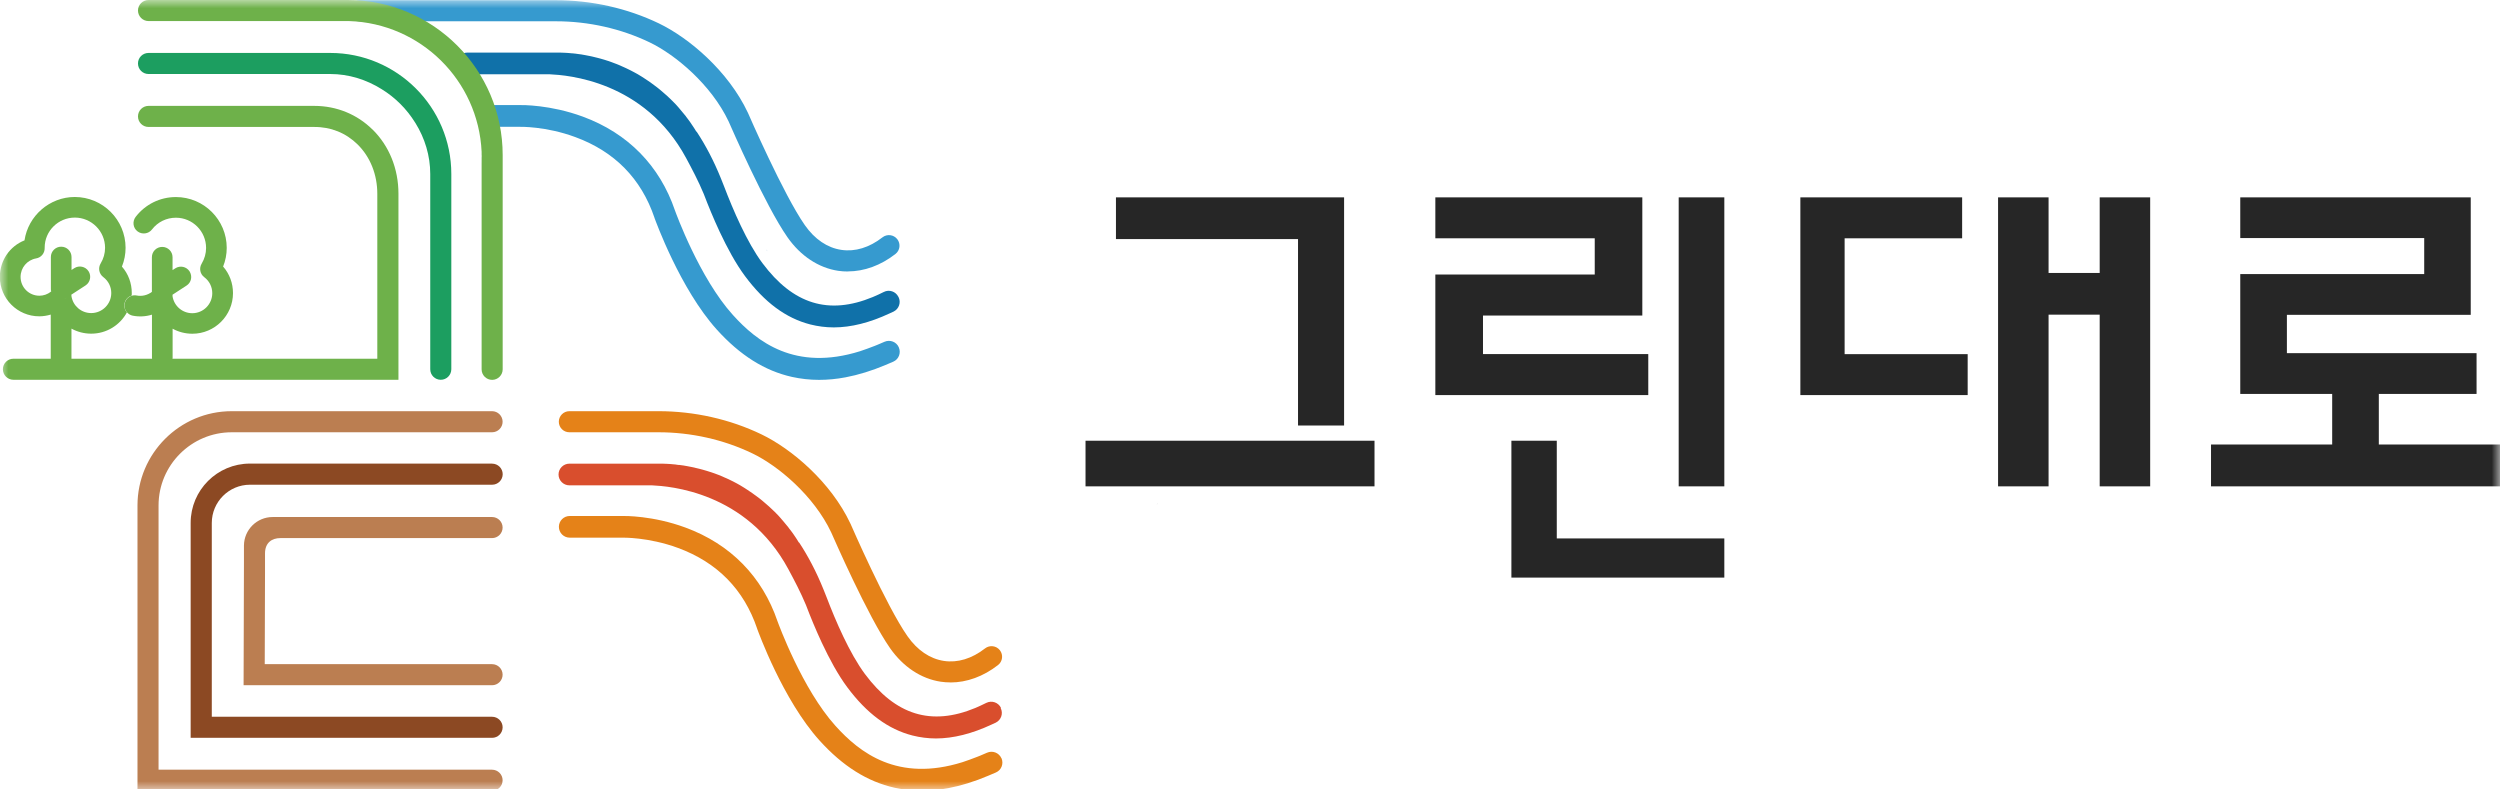
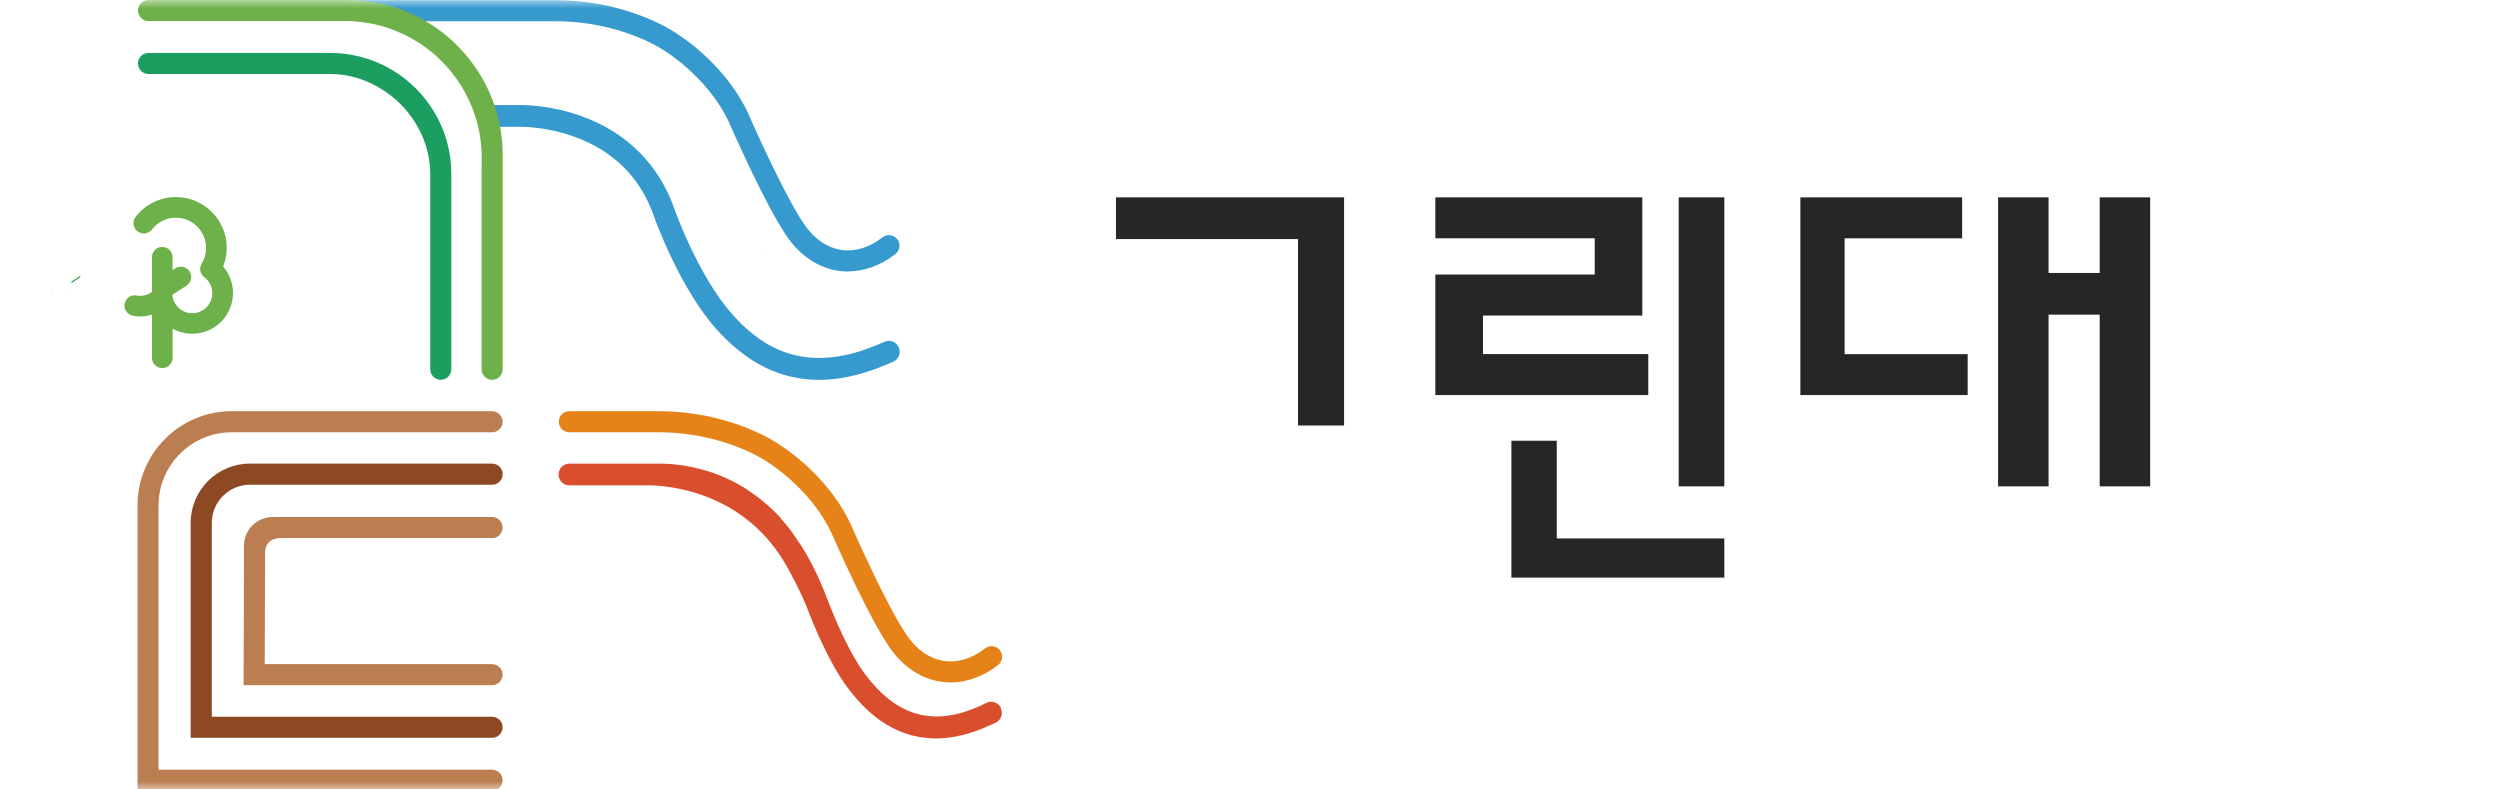
<svg xmlns="http://www.w3.org/2000/svg" width="152" height="48" viewBox="0 0 152 48" fill="none">
  <g clip-path="url(#clip0_828_7416)">
    <mask id="mask0_828_7416" style="mask-type:luminance" maskUnits="userSpaceOnUse" x="0" y="-1" width="152" height="50">
      <path d="M152 -0.04H0V48.04H152V-0.04Z" fill="white" />
    </mask>
    <g mask="url(#mask0_828_7416)">
      <path d="M54.647 21.116C54.501 20.781 54.111 20.634 53.776 20.781C53.638 20.843 53.5 20.898 53.366 20.956C53.303 20.982 53.24 21.007 53.178 21.032C52.872 21.153 52.575 21.258 52.29 21.354C48.338 22.593 46.023 20.772 44.562 19.152C42.532 16.908 41.092 12.948 41.038 12.797C40.112 10.076 38.178 8.1 35.436 7.091C33.456 6.363 31.744 6.384 31.564 6.388H29.613C29.249 6.388 28.956 6.685 28.956 7.05C28.956 7.414 29.249 7.711 29.613 7.711H31.593C31.593 7.711 33.172 7.665 34.98 8.335C37.37 9.214 38.986 10.863 39.79 13.233V13.241C39.857 13.417 41.352 17.566 43.583 20.04C44.994 21.601 46.488 22.543 48.15 22.916C48.682 23.033 49.234 23.096 49.799 23.096C50.327 23.096 50.863 23.045 51.411 22.941C52.19 22.794 53.002 22.543 53.839 22.191C53.994 22.128 54.153 22.062 54.312 21.99C54.647 21.844 54.794 21.454 54.647 21.12" fill="#369ACF" />
      <path d="M51.549 16.507C51.352 16.507 51.156 16.494 50.959 16.465C49.77 16.285 48.677 15.565 47.882 14.43C46.534 12.509 44.437 7.694 44.299 7.381C43.248 5.158 41.075 3.332 39.497 2.575C37.751 1.737 35.779 1.294 33.795 1.294H21.86C21.504 1.294 21.22 1.005 21.22 0.653C21.22 0.302 21.509 0.013 21.86 0.013H33.795C35.972 0.013 38.132 0.498 40.054 1.419C41.892 2.303 44.278 4.32 45.467 6.845L45.475 6.861C45.496 6.912 47.648 11.856 48.937 13.693C49.536 14.547 50.302 15.066 51.151 15.192C51.989 15.318 52.855 15.054 53.655 14.43C53.935 14.213 54.337 14.263 54.555 14.543C54.773 14.824 54.722 15.226 54.442 15.443C53.55 16.138 52.545 16.502 51.549 16.502" fill="#369ACF" />
-       <path d="M54.622 18.047C54.459 17.72 54.065 17.586 53.739 17.75C53.513 17.863 53.291 17.967 53.069 18.059C50.381 19.173 48.217 18.495 46.354 15.996C45.416 14.736 44.566 12.755 44.018 11.315C43.959 11.165 43.901 11.014 43.838 10.863C43.394 9.762 42.892 8.82 42.364 8.017L42.327 7.987C42.297 7.937 42.264 7.887 42.235 7.837C42.218 7.811 42.201 7.782 42.184 7.757C42.164 7.724 42.139 7.69 42.117 7.657C42.097 7.623 42.076 7.594 42.055 7.565C42.03 7.527 42 7.485 41.975 7.447C41.975 7.443 41.967 7.439 41.967 7.431C41.95 7.405 41.933 7.385 41.917 7.364C41.896 7.338 41.879 7.309 41.858 7.284L41.829 7.246C41.808 7.221 41.787 7.192 41.77 7.167C41.749 7.142 41.732 7.117 41.712 7.091C41.712 7.091 41.712 7.091 41.712 7.087C41.703 7.079 41.699 7.071 41.691 7.058C41.674 7.033 41.653 7.008 41.632 6.987C41.619 6.97 41.603 6.949 41.586 6.932C41.578 6.92 41.565 6.907 41.557 6.895C41.557 6.891 41.548 6.886 41.544 6.882C41.519 6.853 41.494 6.824 41.469 6.79C41.465 6.782 41.456 6.773 41.448 6.765C41.439 6.757 41.431 6.744 41.423 6.736C41.41 6.719 41.393 6.702 41.381 6.685C41.36 6.66 41.339 6.639 41.322 6.614C41.314 6.602 41.301 6.589 41.293 6.581C41.289 6.577 41.285 6.568 41.28 6.564C41.264 6.543 41.243 6.522 41.226 6.501C41.205 6.476 41.18 6.451 41.159 6.426C41.151 6.417 41.142 6.409 41.134 6.397C41.113 6.371 41.088 6.35 41.067 6.325C41.046 6.304 41.025 6.284 41.004 6.263C40.962 6.221 40.92 6.175 40.878 6.133C40.858 6.112 40.841 6.095 40.82 6.078C40.791 6.049 40.757 6.016 40.728 5.986C40.707 5.965 40.686 5.949 40.665 5.928C40.619 5.886 40.577 5.844 40.531 5.802C40.51 5.785 40.493 5.769 40.472 5.752C40.439 5.723 40.405 5.693 40.372 5.664C40.351 5.647 40.33 5.626 40.309 5.61C40.263 5.568 40.217 5.53 40.167 5.488C40.146 5.471 40.129 5.455 40.108 5.438C40.079 5.413 40.05 5.392 40.02 5.367C40.016 5.363 40.008 5.358 40.004 5.354C39.983 5.337 39.966 5.321 39.945 5.308C39.895 5.27 39.844 5.233 39.794 5.195C39.773 5.178 39.752 5.166 39.736 5.149C39.698 5.12 39.66 5.09 39.618 5.065C39.597 5.053 39.581 5.04 39.564 5.023C39.514 4.986 39.459 4.952 39.405 4.915C39.384 4.902 39.363 4.885 39.342 4.873C39.3 4.843 39.258 4.818 39.216 4.789C39.2 4.776 39.183 4.768 39.166 4.756C39.112 4.722 39.057 4.684 39.003 4.651C38.982 4.638 38.961 4.626 38.94 4.613C38.894 4.584 38.848 4.559 38.802 4.529C38.789 4.521 38.773 4.513 38.76 4.504C38.702 4.471 38.643 4.437 38.584 4.408C38.563 4.396 38.542 4.387 38.522 4.375C38.471 4.345 38.417 4.32 38.362 4.291C38.35 4.282 38.333 4.278 38.321 4.27C38.266 4.241 38.208 4.211 38.149 4.186C38.128 4.178 38.107 4.165 38.09 4.157C38.032 4.128 37.969 4.098 37.906 4.073C37.898 4.069 37.885 4.065 37.877 4.061C37.822 4.035 37.764 4.01 37.709 3.985C37.688 3.977 37.672 3.969 37.651 3.96C37.588 3.935 37.525 3.906 37.458 3.881C37.446 3.876 37.433 3.872 37.42 3.868C37.366 3.847 37.307 3.826 37.253 3.805C37.236 3.797 37.215 3.793 37.199 3.784C37.132 3.759 37.069 3.738 37.002 3.713C36.989 3.709 36.973 3.705 36.96 3.701C36.901 3.68 36.847 3.663 36.788 3.646C36.772 3.642 36.751 3.634 36.734 3.629C36.667 3.608 36.6 3.588 36.533 3.571C36.516 3.567 36.504 3.562 36.487 3.558C36.428 3.542 36.37 3.525 36.311 3.512C36.294 3.508 36.278 3.504 36.261 3.5C36.194 3.483 36.123 3.466 36.052 3.449C36.035 3.449 36.018 3.441 36.006 3.437C35.947 3.424 35.884 3.412 35.826 3.399C35.809 3.399 35.796 3.395 35.779 3.391C35.708 3.378 35.637 3.362 35.566 3.349C35.549 3.349 35.532 3.345 35.516 3.341C35.453 3.328 35.39 3.32 35.327 3.307C35.315 3.307 35.302 3.307 35.29 3.303C35.219 3.29 35.143 3.282 35.072 3.274C35.055 3.274 35.039 3.269 35.018 3.265C34.951 3.257 34.884 3.248 34.821 3.244C34.812 3.244 34.8 3.244 34.792 3.244C34.716 3.236 34.645 3.232 34.57 3.223C34.553 3.223 34.532 3.223 34.515 3.219C34.444 3.215 34.373 3.211 34.302 3.207C34.298 3.207 34.289 3.207 34.285 3.207C34.21 3.207 34.134 3.198 34.059 3.198C34.042 3.198 34.026 3.198 34.009 3.198C33.979 3.198 33.954 3.198 33.925 3.198H28.407C28.043 3.198 27.746 3.491 27.746 3.86C27.746 4.228 28.043 4.517 28.407 4.517H33.431C34.465 4.567 39.175 4.894 41.72 9.616C42.072 10.269 42.465 11.014 42.791 11.797C43.051 12.483 43.382 13.291 43.758 14.095C44.215 15.066 44.738 16.038 45.303 16.795C46.488 18.386 47.782 19.345 49.264 19.726C49.728 19.843 50.205 19.906 50.695 19.906C51.75 19.906 52.893 19.613 54.069 19.064C54.157 19.026 54.245 18.985 54.333 18.943C54.66 18.779 54.794 18.386 54.63 18.059" fill="#1071A9" />
      <path d="M53.232 16.05V16.041C53.211 16.054 53.19 16.062 53.169 16.075C53.19 16.067 53.211 16.058 53.232 16.05Z" fill="#196897" />
      <path d="M46.597 15.188V15.2C46.63 15.226 46.66 15.251 46.685 15.276C46.655 15.246 46.626 15.217 46.597 15.188Z" fill="#196897" />
      <path d="M29.919 46.794H9.64V30.732C9.64 28.278 11.637 26.282 14.09 26.282H29.919C30.274 26.282 30.559 25.993 30.559 25.641C30.559 25.289 30.27 25 29.919 25H14.09C10.93 25 8.359 27.571 8.359 30.732V48.079H29.919C30.27 48.079 30.559 47.791 30.559 47.439C30.559 47.087 30.27 46.798 29.919 46.798" fill="#BB7E51" />
      <path d="M29.919 28.186H15.196C13.208 28.186 11.592 29.802 11.592 31.79V44.86H29.919C30.271 44.86 30.56 44.575 30.56 44.219C30.56 43.864 30.271 43.579 29.919 43.579H12.877V31.795C12.877 30.514 13.919 29.471 15.2 29.471H29.923C30.275 29.471 30.564 29.182 30.564 28.831C30.564 28.479 30.275 28.19 29.923 28.19" fill="#8C4923" />
      <path d="M29.919 40.381H16.096L16.113 34.876V33.645C16.113 32.992 16.535 32.716 17.046 32.716H29.919C30.27 32.716 30.559 32.427 30.559 32.075C30.559 31.723 30.27 31.435 29.919 31.435H16.581C15.618 31.435 14.84 32.209 14.832 33.168V34.185L14.81 41.662H29.919C30.27 41.662 30.559 41.373 30.559 41.021C30.559 40.669 30.27 40.381 29.919 40.381Z" fill="#BB7E51" />
      <path d="M3.098 17.741C3.098 17.741 3.11 17.733 3.119 17.724C3.106 17.674 3.098 17.62 3.098 17.565V17.741Z" fill="#45A55E" />
      <path d="M4.337 17.917C4.337 17.917 4.337 17.938 4.341 17.946C4.341 17.967 4.345 17.988 4.349 18.009V17.909L4.337 17.917Z" fill="#45A55E" />
      <path d="M4.893 16.808C4.893 16.808 4.872 16.787 4.855 16.787C4.847 16.787 4.839 16.787 4.83 16.796L4.345 17.109V17.213L4.876 16.866C4.876 16.866 4.902 16.825 4.889 16.804" fill="#45A55E" />
      <path d="M13.563 16.213C13.71 15.849 13.785 15.46 13.785 15.07C13.785 13.367 12.4 11.981 10.696 11.981C9.729 11.981 8.837 12.421 8.247 13.187C8.147 13.321 8.1 13.484 8.121 13.651C8.142 13.819 8.226 13.965 8.36 14.066C8.632 14.275 9.03 14.225 9.239 13.953C9.591 13.496 10.122 13.237 10.696 13.237C11.709 13.237 12.53 14.062 12.53 15.075C12.53 15.409 12.437 15.736 12.262 16.029C12.094 16.305 12.161 16.661 12.421 16.854C12.73 17.088 12.906 17.44 12.906 17.825C12.906 18.495 12.362 19.043 11.692 19.043C11.089 19.043 10.583 18.604 10.491 18.017V17.917L11.341 17.364C11.483 17.272 11.579 17.134 11.613 16.971C11.646 16.808 11.613 16.64 11.525 16.498C11.336 16.209 10.947 16.125 10.658 16.314L10.491 16.423V15.64C10.491 15.292 10.21 15.012 9.863 15.012C9.515 15.012 9.235 15.292 9.235 15.64V17.57V17.745C8.975 17.946 8.632 18.03 8.314 17.967C8.213 17.946 8.113 17.951 8.017 17.98C7.954 17.997 7.9 18.026 7.845 18.059C7.791 18.097 7.74 18.143 7.699 18.193C7.64 18.269 7.598 18.361 7.577 18.457C7.565 18.52 7.56 18.583 7.569 18.645C7.581 18.746 7.615 18.842 7.673 18.93C7.69 18.955 7.707 18.976 7.728 18.997C7.82 19.098 7.937 19.169 8.075 19.194C8.46 19.269 8.862 19.248 9.239 19.131V21.752C9.239 22.099 9.52 22.38 9.867 22.38C10.214 22.38 10.495 22.099 10.495 21.752V19.985C10.851 20.182 11.265 20.291 11.697 20.291C13.057 20.291 14.166 19.181 14.166 17.821C14.166 17.222 13.957 16.657 13.572 16.213" fill="#6EB14A" />
      <path d="M20.081 3.219H9.029C8.673 3.219 8.389 3.504 8.389 3.86C8.389 4.216 8.678 4.5 9.029 4.5H20.081C21.203 4.5 22.274 4.839 23.204 5.421C24.029 5.928 24.724 6.623 25.234 7.443C25.242 7.456 25.255 7.472 25.264 7.489C25.829 8.402 26.159 9.465 26.159 10.579V22.451C26.159 22.807 26.448 23.091 26.8 23.091C27.151 23.091 27.44 22.803 27.44 22.451V10.579C27.44 6.518 24.137 3.219 20.081 3.219Z" fill="#1C9E60" />
-       <path d="M22.651 7.879C21.714 6.949 20.458 6.438 19.11 6.438H19.085H9.029C8.678 6.438 8.389 6.723 8.389 7.079C8.389 7.435 8.678 7.719 9.029 7.719H19.089C20.119 7.711 21.035 8.084 21.747 8.787C22.517 9.549 22.94 10.616 22.94 11.784V21.81H4.345C4.345 21.81 4.345 21.769 4.345 21.748V19.981C4.705 20.178 5.115 20.287 5.546 20.287C6.484 20.287 7.3 19.763 7.719 18.989C7.698 18.968 7.681 18.947 7.665 18.922C7.606 18.838 7.573 18.738 7.56 18.637C7.552 18.574 7.56 18.512 7.568 18.449C7.589 18.353 7.631 18.261 7.69 18.185C7.732 18.135 7.778 18.089 7.836 18.051C7.891 18.014 7.949 17.988 8.008 17.972C8.008 17.921 8.012 17.871 8.012 17.817C8.012 17.218 7.803 16.653 7.413 16.209C7.56 15.845 7.635 15.456 7.635 15.066C7.635 13.363 6.25 11.977 4.546 11.977C3.018 11.977 1.712 13.12 1.49 14.614C0.586 14.974 -0.009 15.845 -0.009 16.837C-0.009 18.16 1.067 19.232 2.386 19.232C2.624 19.232 2.859 19.194 3.085 19.127V21.748C3.085 21.769 3.085 21.79 3.085 21.81H0.816C0.46 21.81 0.175 22.099 0.175 22.451C0.175 22.803 0.464 23.091 0.816 23.091H24.226V11.78C24.226 10.269 23.669 8.879 22.651 7.874M3.696 17.976C3.696 17.976 3.709 17.967 3.721 17.967C3.713 17.967 3.704 17.967 3.696 17.976ZM3.897 18.173C3.956 18.156 4.01 18.131 4.06 18.101C4.01 18.135 3.956 18.156 3.897 18.173ZM4.035 17.901C4.044 17.926 4.052 17.951 4.056 17.98C4.056 17.951 4.048 17.926 4.035 17.901ZM4.337 17.917L4.349 17.909L5.199 17.356C5.488 17.168 5.571 16.779 5.383 16.49C5.195 16.201 4.805 16.117 4.517 16.305L4.349 16.414V15.627C4.349 15.28 4.069 14.999 3.721 14.999C3.374 14.999 3.093 15.28 3.093 15.627V17.557C3.093 17.557 3.093 17.557 3.093 17.561C3.093 17.616 3.102 17.67 3.114 17.72C3.123 17.746 3.131 17.771 3.139 17.8C3.131 17.775 3.118 17.75 3.114 17.72C3.106 17.725 3.102 17.733 3.093 17.737C2.892 17.892 2.649 17.98 2.394 17.98C1.762 17.98 1.251 17.469 1.251 16.837C1.251 16.28 1.649 15.807 2.197 15.711C2.503 15.661 2.721 15.393 2.716 15.083V15.054C2.716 14.045 3.541 13.229 4.55 13.229C5.559 13.229 6.388 14.053 6.388 15.066C6.388 15.401 6.296 15.728 6.12 16.017C5.952 16.293 6.019 16.649 6.279 16.846C6.589 17.08 6.765 17.432 6.765 17.817C6.765 18.486 6.22 19.035 5.546 19.035C4.939 19.035 4.437 18.595 4.345 18.009C4.345 17.988 4.341 17.967 4.337 17.947C4.337 17.938 4.337 17.926 4.332 17.917" fill="#6EB14A" />
      <path d="M29.291 9.553H29.287V9.946C29.287 9.837 29.296 9.729 29.296 9.62C29.296 9.599 29.296 9.578 29.296 9.553" fill="#45A55E" />
      <path d="M21.136 0H9.029C8.678 0 8.389 0.289 8.389 0.64C8.389 0.992 8.678 1.281 9.029 1.281H20.759C20.822 1.281 20.889 1.281 20.952 1.281C21.027 1.281 21.098 1.281 21.174 1.281C21.19 1.281 21.203 1.281 21.22 1.281C25.569 1.419 29.081 4.885 29.282 9.222C29.287 9.331 29.291 9.44 29.291 9.553C29.291 9.574 29.291 9.595 29.291 9.62C29.291 9.729 29.291 9.838 29.282 9.947V22.455C29.282 22.811 29.571 23.096 29.923 23.096C30.274 23.096 30.563 22.807 30.563 22.455V9.432C30.563 4.232 26.331 0 21.132 0" fill="#6EB14A" />
      <path d="M29.286 9.431V9.548H29.291C29.291 9.439 29.291 9.331 29.282 9.222C29.282 9.289 29.282 9.36 29.282 9.431" fill="#45A55E" />
      <path d="M59.449 41.029V41.021C59.428 41.033 59.407 41.042 59.386 41.054L59.449 41.029Z" fill="#196897" />
      <path d="M52.813 40.171V40.184C52.847 40.209 52.876 40.234 52.901 40.259C52.872 40.23 52.843 40.201 52.813 40.171Z" fill="#196897" />
-       <path d="M60.885 46.099C60.738 45.768 60.349 45.617 60.014 45.764C59.876 45.827 59.737 45.881 59.604 45.94C59.541 45.965 59.478 45.99 59.415 46.015C59.11 46.136 58.812 46.241 58.528 46.337C54.576 47.577 52.261 45.756 50.8 44.136C48.774 41.892 47.33 37.927 47.275 37.781C46.35 35.06 44.416 33.084 41.674 32.075C39.694 31.346 37.982 31.367 37.801 31.372H34.641C34.277 31.372 33.98 31.665 33.98 32.029C33.98 32.393 34.273 32.69 34.641 32.69H37.835C37.835 32.69 39.413 32.648 41.222 33.314C43.612 34.193 45.228 35.843 46.032 38.212V38.22C46.099 38.396 47.593 42.545 49.825 45.019C51.235 46.58 52.73 47.522 54.392 47.895C54.923 48.012 55.476 48.075 56.041 48.075C56.569 48.075 57.104 48.025 57.653 47.92C58.431 47.773 59.244 47.522 60.081 47.166C60.236 47.104 60.395 47.037 60.554 46.965C60.889 46.819 61.035 46.43 60.889 46.095" fill="#E58218" />
      <path d="M57.787 41.49C57.59 41.49 57.394 41.478 57.197 41.448C56.004 41.268 54.915 40.548 54.12 39.414C52.772 37.492 50.675 32.678 50.536 32.368C49.486 30.145 47.313 28.316 45.735 27.562C43.989 26.725 42.017 26.282 40.033 26.282H34.616C34.26 26.282 33.976 25.993 33.976 25.641C33.976 25.289 34.264 25 34.616 25H40.033C42.21 25 44.374 25.486 46.292 26.407C48.129 27.29 50.516 29.308 51.704 31.832L51.713 31.849C51.734 31.899 53.885 36.843 55.175 38.681C55.773 39.535 56.539 40.054 57.389 40.184C58.227 40.31 59.093 40.046 59.893 39.422C60.173 39.205 60.575 39.255 60.793 39.535C61.01 39.816 60.96 40.218 60.68 40.435C59.788 41.13 58.783 41.494 57.787 41.494" fill="#E58218" />
      <path d="M60.856 43.031C60.692 42.704 60.299 42.574 59.972 42.733C59.746 42.846 59.525 42.947 59.303 43.043C56.615 44.157 54.451 43.479 52.588 40.98C51.65 39.719 50.8 37.739 50.252 36.299C50.193 36.148 50.135 35.998 50.072 35.847C49.628 34.746 49.126 33.804 48.598 33L48.561 32.971C48.531 32.921 48.498 32.871 48.469 32.82C48.452 32.795 48.435 32.766 48.418 32.741C48.397 32.707 48.372 32.674 48.351 32.64C48.33 32.607 48.309 32.578 48.288 32.548C48.263 32.511 48.234 32.469 48.209 32.431C48.209 32.427 48.201 32.423 48.196 32.414C48.18 32.389 48.163 32.368 48.146 32.347C48.125 32.322 48.108 32.293 48.088 32.268C48.079 32.255 48.071 32.243 48.058 32.23C48.037 32.205 48.016 32.176 47.995 32.151C47.975 32.126 47.958 32.1 47.937 32.071C47.928 32.063 47.924 32.05 47.916 32.042C47.895 32.017 47.878 31.992 47.857 31.971C47.845 31.954 47.828 31.933 47.811 31.916C47.803 31.904 47.79 31.891 47.782 31.878C47.782 31.874 47.774 31.87 47.769 31.866C47.744 31.837 47.719 31.803 47.694 31.774C47.69 31.765 47.681 31.757 47.673 31.749C47.665 31.74 47.656 31.728 47.648 31.719C47.636 31.703 47.619 31.686 47.606 31.669C47.585 31.644 47.564 31.623 47.548 31.602C47.539 31.59 47.527 31.577 47.518 31.569C47.514 31.565 47.51 31.556 47.506 31.552C47.489 31.531 47.468 31.51 47.451 31.489C47.43 31.464 47.405 31.439 47.384 31.414C47.376 31.405 47.368 31.393 47.359 31.384C47.338 31.359 47.317 31.338 47.292 31.313C47.271 31.293 47.25 31.271 47.229 31.251C47.188 31.209 47.146 31.163 47.104 31.121C47.083 31.1 47.066 31.083 47.045 31.066C47.016 31.037 46.982 31.004 46.949 30.974C46.928 30.953 46.907 30.937 46.886 30.916C46.84 30.874 46.798 30.832 46.752 30.79C46.731 30.773 46.715 30.757 46.694 30.74C46.66 30.711 46.627 30.681 46.593 30.652C46.572 30.635 46.551 30.614 46.53 30.598C46.484 30.556 46.434 30.518 46.388 30.476C46.367 30.459 46.346 30.443 46.329 30.426C46.3 30.401 46.271 30.38 46.242 30.355C46.237 30.351 46.229 30.346 46.225 30.342C46.204 30.325 46.187 30.309 46.166 30.296C46.116 30.258 46.066 30.221 46.015 30.183C45.995 30.166 45.974 30.154 45.953 30.137C45.915 30.108 45.877 30.078 45.835 30.053C45.815 30.041 45.798 30.028 45.781 30.012C45.731 29.974 45.676 29.936 45.622 29.903L45.559 29.861C45.517 29.831 45.475 29.806 45.434 29.777C45.417 29.765 45.4 29.756 45.383 29.744C45.329 29.71 45.274 29.677 45.22 29.639C45.199 29.626 45.178 29.614 45.157 29.601C45.111 29.572 45.065 29.547 45.019 29.517C45.007 29.509 44.99 29.501 44.977 29.492C44.919 29.459 44.86 29.425 44.806 29.396C44.785 29.384 44.764 29.375 44.743 29.363C44.693 29.333 44.638 29.308 44.584 29.279C44.571 29.27 44.554 29.266 44.542 29.258C44.483 29.229 44.429 29.199 44.37 29.174L44.312 29.145C44.253 29.116 44.19 29.086 44.127 29.061C44.115 29.057 44.106 29.053 44.094 29.049C44.039 29.023 43.981 28.998 43.926 28.973L43.868 28.948C43.805 28.923 43.742 28.894 43.675 28.869C43.663 28.864 43.65 28.86 43.638 28.856C43.583 28.835 43.525 28.814 43.47 28.793C43.449 28.785 43.432 28.781 43.412 28.772C43.345 28.747 43.282 28.726 43.215 28.705C43.202 28.701 43.185 28.697 43.173 28.693C43.114 28.676 43.06 28.655 43.001 28.638C42.985 28.634 42.964 28.626 42.947 28.622C42.88 28.601 42.813 28.58 42.746 28.563C42.729 28.559 42.717 28.555 42.7 28.55C42.641 28.534 42.583 28.517 42.524 28.504C42.507 28.5 42.491 28.496 42.474 28.492C42.407 28.475 42.336 28.458 42.264 28.442C42.248 28.442 42.231 28.433 42.218 28.429C42.16 28.416 42.097 28.404 42.038 28.391C42.022 28.391 42.009 28.387 41.992 28.383C41.921 28.37 41.85 28.354 41.779 28.341C41.762 28.341 41.745 28.337 41.729 28.333C41.666 28.32 41.603 28.312 41.54 28.299C41.528 28.299 41.515 28.299 41.503 28.295C41.431 28.282 41.356 28.274 41.285 28.266H41.23C41.163 28.253 41.097 28.245 41.034 28.236C41.025 28.236 41.013 28.236 41.005 28.236C40.929 28.228 40.858 28.224 40.783 28.215C40.766 28.215 40.745 28.215 40.728 28.211C40.657 28.207 40.586 28.203 40.515 28.199C40.511 28.199 40.502 28.199 40.498 28.199C40.423 28.199 40.347 28.19 40.272 28.19C40.255 28.19 40.238 28.19 40.222 28.19C40.192 28.19 40.167 28.19 40.138 28.19H34.62C34.256 28.19 33.959 28.488 33.959 28.848C33.959 29.208 34.252 29.509 34.62 29.509H39.644C40.678 29.559 45.388 29.886 47.933 34.608C48.284 35.261 48.678 36.006 49.004 36.789C49.264 37.476 49.595 38.283 49.971 39.087C50.428 40.059 50.951 41.03 51.516 41.787C52.701 43.378 53.994 44.337 55.476 44.718C55.941 44.835 56.418 44.898 56.908 44.898C57.963 44.898 59.106 44.605 60.282 44.056C60.37 44.019 60.458 43.977 60.546 43.935C60.872 43.772 61.006 43.378 60.843 43.052" fill="#D94E2D" />
      <path d="M70.392 30.635V30.627C70.371 30.639 70.35 30.647 70.329 30.66C70.35 30.651 70.371 30.643 70.392 30.635Z" fill="#262626" />
-       <path d="M83.57 26.796H66V29.57H83.57V26.796Z" fill="#262626" />
      <path d="M81.721 25.871H78.92V14.536H67.85V12H81.721V25.871Z" fill="#262626" />
      <path d="M100.215 24.021H87.269V16.691H96.96V14.488H87.269V12H99.853V19.185H90.166V21.528H100.215V24.021Z" fill="#262626" />
      <path d="M104.839 35.118H91.893V26.796H94.652V32.737H104.839V35.118Z" fill="#262626" />
      <path d="M104.839 12H102.064V29.57H104.839V12Z" fill="#262626" />
      <path d="M119.634 24.021H109.462V12H119.298V14.489H112.153V21.532H119.634V24.021Z" fill="#262626" />
      <path d="M130.731 29.57H127.661V19.131H124.553V29.57H121.483V12H124.553V16.596H127.661V12H130.731V29.57Z" fill="#262626" />
-       <path d="M152 29.57H134.43V27.026H141.797V23.951H136.208V16.664H147.392V14.474H136.208V12H150.221V19.142H139.043V21.472H150.575V23.951H144.632V27.026H152V29.57Z" fill="#262626" />
    </g>
  </g>
  <defs>
    <clipPath id="clip0_828_7416">
      <rect width="152" height="48" fill="white" />
    </clipPath>
  </defs>
</svg>